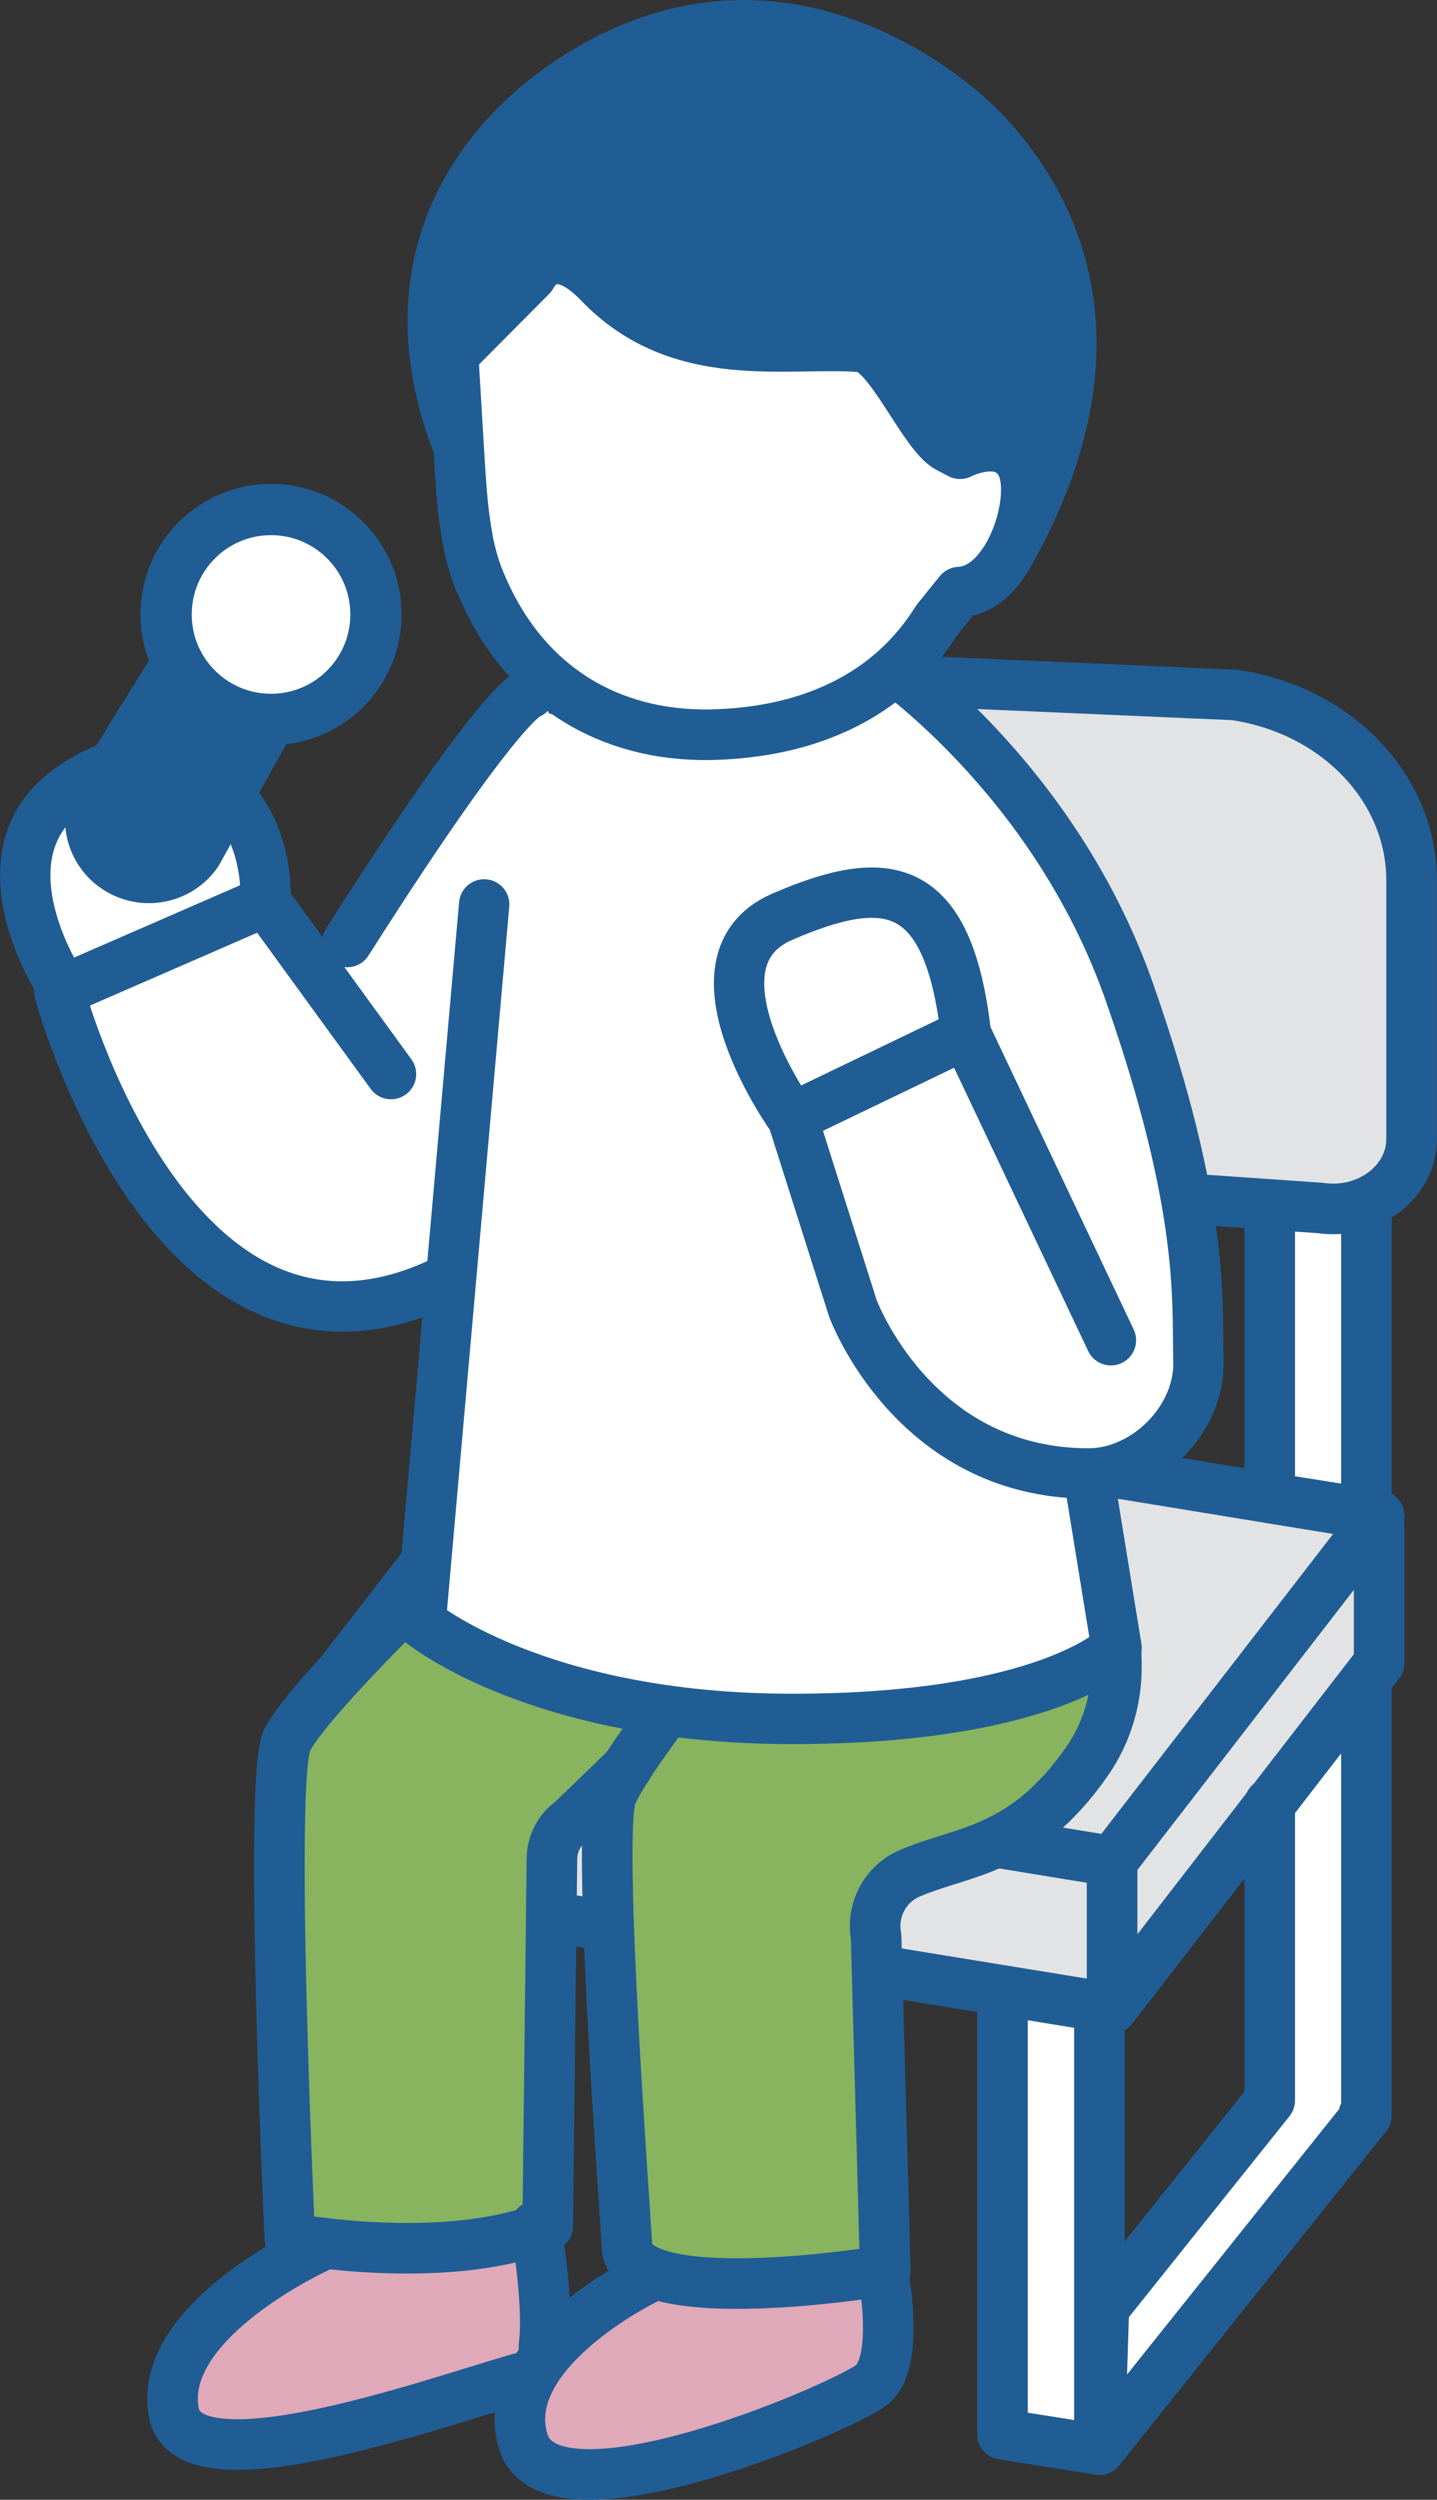
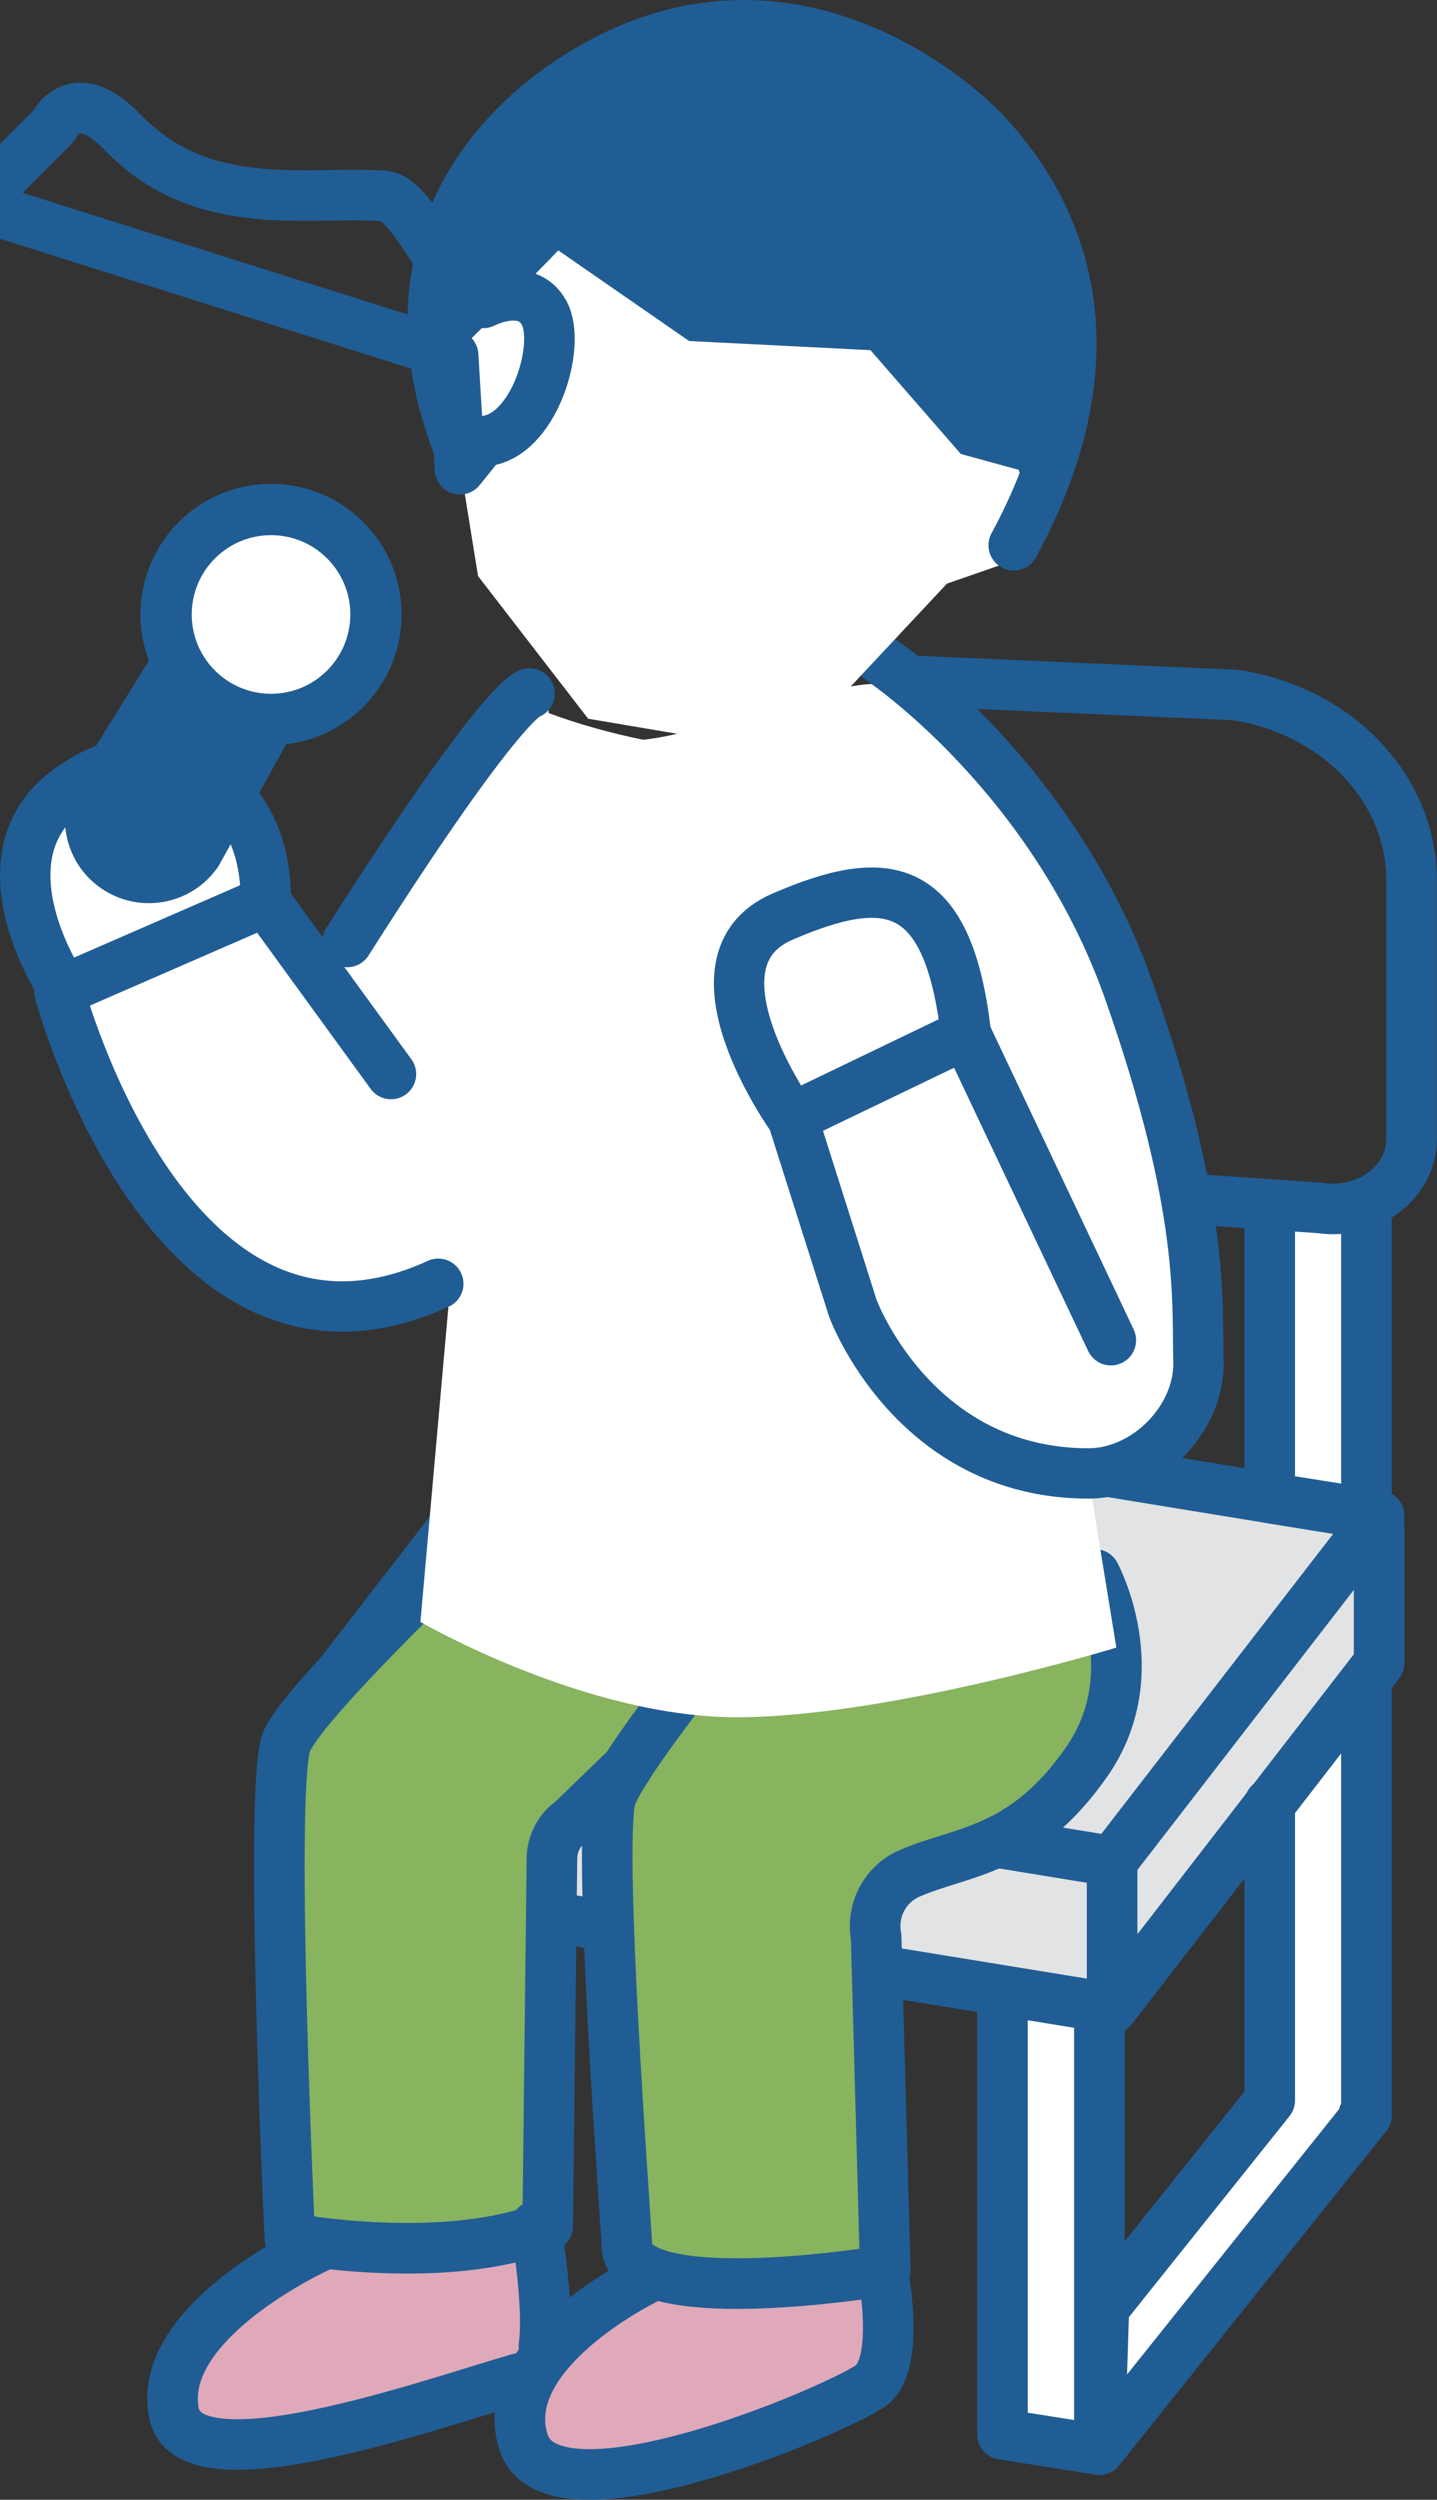
<svg xmlns="http://www.w3.org/2000/svg" id="_レイヤー_2" data-name="レイヤー 2" viewBox="0 0 61.08 106.22">
  <rect x="0" y="0" width="61.08" height="106.22" fill="#333333" stroke="none" />
  <defs>
    <style>
      .cls-1 {
        fill: #dfa9ba;
      }

      .cls-2, .cls-3 {
        fill: #205d94;
      }

      .cls-4 {
        stroke-width: 2.18px;
      }

      .cls-4, .cls-3, .cls-5, .cls-6, .cls-7 {
        stroke: #205d94;
        stroke-linecap: round;
        stroke-linejoin: round;
      }

      .cls-4, .cls-8 {
        fill: #fff;
      }

      .cls-9 {
        fill: #88b35f;
      }

      .cls-3 {
        stroke-width: 2.18px;
      }

      .cls-10 {
        fill: #e2e3e4;
      }

      .cls-5 {
        stroke-width: 2.15px;
      }

      .cls-5, .cls-6, .cls-7 {
        fill: none;
      }

      .cls-6 {
        stroke-width: 2.14px;
      }

      .cls-7 {
        stroke-width: 2.15px;
      }
    </style>
  </defs>
  <g id="FVリンクスポット">
    <g>
      <g>
        <path class="cls-10" d="M58.28,64.66c-.12-.02-.24-.04-.36-.06-.18-.09-.37-.11-.56-.09-3.75-.58-7.5-1.17-11.25-1.75-3.77-.59-7.78-.86-11.41-2.09-1.82-.62-2.08-1.09-3.99-1.4-1.79-.29-3.81-.68-5.61-.56-1.73.11-2.74,2.13-3.72,3.35-1.25,1.56-2.5,3.12-3.76,4.68-1.33,1.66-2.82,3.28-3.9,5.11-1.03,1.75-1.43,3.71-1.77,5.68-.03.15,0,.29.03.41-.02.12-.03.25,0,.36.21,1.25,1.89,1.36,2.88,1.6,1.55.39,3.1.78,4.65,1.15,3.17.76,6.36,1.45,9.58,1.98,2.87.47,4.26.68,7.17.82.11.02.22.05.33.07,2.31.39,4.65.56,6.98.68.34.1.67.19,1.01.29.06.02.11.04.17.05.35.11.7.19,1.05.3.78.25,1.52-.89.84-1.44-.07-.06-.15-.1-.22-.15,1.1-1.02,2.49-1.77,3.64-2.71,1.62-1.33,3.02-2.91,4.4-4.48,1.26-1.43,2.52-2.9,3.23-4.69.69-1.77.77-3.69.73-5.58.61-.36.73-1.41-.13-1.54Z" />
        <path class="cls-8" d="M57.48,78.66c.24-1.87.46-3.74.61-5.62.08-.99-1.43-1.14-1.69-.23-.07.25-.12.49-.18.74-.48-.04-1.04.26-1.02.83.01.45.03.9.04,1.35-.42.01-.86.28-.92.82-.27,2.41-.48,4.82-.62,7.24-.07,1.17-.12,2.35-.16,3.53-.04,1.2.17,2.66-.44,3.73-.89,1.56-2.05,2.98-3.3,4.28-.98.77-1.95,1.56-2.9,2.38.04-1.61.04-3.21,0-4.82-.04-1.26-.1-2.53-.2-3.79-.08-1.02-.13-2.07-.73-2.94-.78-1.12-3.25-2.16-3.47-.11-.14,1.29.23,2.75.37,4.04.15,1.36.2,2.72.17,4.08-.04,2.48-.43,5.15.03,7.61.4,2.1,3.36,1.51,4.67.71,1.96-1.19,3.15-3.49,4.4-5.33.67-.99,1.37-1.96,2.05-2.95.63-.42,1.26-.85,1.75-1.38.72-.78.9-1.8.98-2.82.01-.15.01-.31.02-.46.84-2.09,1-4.3.9-6.6-.07-1.43-.2-2.86-.36-4.28Z" />
        <polygon class="cls-8" points="54.29 51.2 54.29 63.37 56.96 63.8 57.46 63.8 58.08 57.5 58.08 53.37 57.44 51.28 54.29 51.2" />
-         <path class="cls-10" d="M50.19,29.21l6.76,2.23,2.91,3.52v15.35l-2.42.97-7.34.09s-7.01-6.65-7.06-7.04-3.71-14.62-3.71-14.62l10.86-.5Z" />
        <path class="cls-5" d="M39.19,28.95l13.29.58c4.34.64,7.52,3.97,7.52,7.88v10.99c0,1.83-1.85,3.23-3.88,2.93l-5.61-.39" />
        <polyline class="cls-5" points="58.08 51.37 58.08 64.3 53.97 63.65 53.97 51.68" />
        <polyline class="cls-5" points="46.73 85.34 46.73 104.09 42.61 103.44 42.61 85.28" />
        <g>
          <polygon class="cls-5" points="58.62 64.41 24.02 58.76 12.67 73.43 47.27 79.09 58.62 64.41" />
          <polyline class="cls-5" points="58.62 64.82 58.62 70.66 47.27 85.34 12.67 79.7 12.67 73.64" />
          <line class="cls-5" x1="47.27" y1="79.09" x2="47.27" y2="84.83" />
        </g>
        <polyline class="cls-5" points="53.97 76.63 53.97 89.25 46.92 98.07 46.73 104.09 58.08 89.89 58.08 71.67" />
      </g>
      <g>
        <path class="cls-1" d="M36.46,96.64c-.98-.15-2.1.02-3.09.04-1.11.02-2.23.04-3.34.05-.91.02-1.85,0-2.72.29-.91.3-1.68.9-2.46,1.42-.64.44-1.52.84-1.84,1.58-.04.1-.06.22-.09.32-.05-.15-.09-.3-.14-.44.46-.73.13-1.7-.03-2.6-.22-1.25-.76-1.67-2.02-1.68-1.67-.01-3.39-.06-5.06.08-.5.04-.92.2-1.32.4-.19-.23-.48-.38-.85-.32-1.43.26-2.91.64-3.85,1.82-.79,1-1.14,2.34-1.31,3.64-.12.21-.14.47-.07.71-.01.16-.04.32-.05.48-.04.51.43.81.87.86.42.05.79-.16,1.01-.49.42.13.83.29,1.26.36.76.12,1.52.06,2.28-.05,1.5-.2,2.97-.52,4.41-.98,1.05-.33,2.23-.7,3.28-1.21.25.76.52,1.51,1,2.17,1.11,1.51,2.75,1.48,4.46,1.19,2.15-.36,4.21-1.11,6.29-1.72,1.43-.41,3.06-.89,3.88-2.24.61-1,1.13-3.45-.51-3.7Z" />
        <path class="cls-9" d="M46.54,66.9c-.32-1.14-27.43-.52-27.43-.52,0,0-6.13,5.81-7,9.14-.48,1.82-.38,3.72-.32,5.58.06,2.09.07,4.19.09,6.28.02,2.02.06,4.05.19,6.07.04.62.02,1.41.52,1.87.55.5,1.46.42,2.15.46,1.96.09,4.04.16,5.99-.14,1.71-.26,1.98-1.76,2.15-3.22.47-4.04.43-8.12.9-12.16.12-1.05.28-2.09.56-3.11.14-.49.29-1,.53-1.45.11-.2.25-.5.44-.62.36-.23.35-.13.46.2.13.37,0,1.05-.02,1.42-.01.43-.02.85-.03,1.28-.02,1.14-.02,2.27-.01,3.41.04,4.26.29,8.52.74,12.75.07.68.05,1.48.49,2.04.56.73,1.49.55,2.29.48,2.02-.18,4.03-.33,6.05-.54.73-.08,1.4-.24,1.63-1.04.28-.97.14-2.21.18-3.22.08-2.31.12-4.61.11-6.92,0-1.48-.24-3.26.06-4.82.21.11.47.12.75-.07l5.94-3.98c.23-.16.35-.37.38-.59,1.29-1.44,2.51-2.96,3.6-4.56.96-1.4-.89-2.23-1.39-4.02Z" />
        <path class="cls-5" d="M46.54,66.9s2.28,4.21-.36,7.98c-2.68,3.83-5.27,3.75-7.51,4.72-1.05.45-1.64,1.57-1.43,2.7l.39,14.18s-9.3,1.56-10.84-.55c-.1-.14-.13-.31-.14-.48-.12-2.07-1.21-16.68-.71-18.99.29-1.32,5.33-7.54,5.33-7.54" />
        <path class="cls-5" d="M26.65,75.11l-2.35,2.27c-.53.37-.84.97-.84,1.62l-.18,15.59c-4.39,1.76-10.96.52-10.96.52,0,0-.87-18.54-.18-20.99.37-1.3,5.73-6.5,5.73-6.5" />
        <path class="cls-5" d="M27.39,96.87s-6.35,3.11-5.14,6.9c1.21,3.79,13.25-1.34,14.75-2.39,1.35-.95.48-5.11.48-5.11" />
        <path class="cls-5" d="M23.12,99.69c.24-1.78-.35-5.1-.35-5.1" />
        <path class="cls-5" d="M13.51,95.49s-6.86,3.12-6.12,7.03c.63,3.32,10.9-.37,14.7-1.46" />
      </g>
      <path class="cls-8" d="M48.92,61.69c1.94-1.43,1.9-2.82,2.01-6.34.11-3.52-2.59-10.07-2.59-10.07-.13-.3-.27-.6-.41-.9.17-.18.26-.44.16-.75-.83-2.67-2.11-5.15-3.53-7.55-1.2-2.02-2.38-4.62-4.57-5.74-.21-.1-.47-.12-.71-.05-.73-.97-1.31-1.38-2.73-1.18-1.56.22-3.05.67-4.55,1.14-1.51.47-3.04.99-4.62,1.18-.02,0-.04,0-.06,0-1.36-.28-2.71-.65-4-1.13.04-.72-.84-1.38-1.4-.69-1.39,1.71-2.53,3.58-3.56,5.53-.5.94-.98,1.9-1.47,2.85-.14.27-.89,1.87-1.27,2.53-.24-.46-1.53.78-1.7.41-.36-.77-1.24-.94-1.59-1.72-.46-1.03-.29-.32-1.63-.06-.61.12-1.12.54-1.66.82-.62.32-1.29.53-1.95.75-1.1.36-3.64.68-4.57,1.42-.99.78,3.7,7.86,4.24,8.37.4.37,3.08,2.94,3.67,2.84,0,0,3.18,2.82,5.69,2.01,2.51-.81,3.1-1.64,3.1-1.64l-1.35,15.2s7.05,4.09,13.54,4.05c6.49-.04,16.04-2.96,16.04-2.96l-1.2-7.38,2.67-.93Z" />
      <path class="cls-8" d="M10.33,37.19c-.07-.53-.18-1.05-.33-1.57-.26-.88-.61-1.98-1.35-2.57-.77-.63-2.04-.69-2.99-.7-1.83-.03-3.83.74-4.61,2.52-1.01,2.31.52,4.5,1.93,6.22.27.33.81.3,1.13.05,0,0,.02,0,.03,0,.98-.3,1.94-.77,2.9-1.16.47-.19.93-.37,1.4-.56.5-.2,1.13-.35,1.53-.72.44-.41.44-.96.37-1.5Z" />
      <path class="cls-8" d="M40.47,42.44s-.01-.04-.02-.07c-.03-.11-.08-.21-.15-.29-.06-.09-.14-.17-.24-.22-.04-.02-.08-.02-.12-.04-.02-.07-.03-.14-.06-.21-.29-1.05-.51-2.19-1.61-2.7-.68-.32-1.38-.25-2.1-.14-.52.08-1.04.17-1.54.34-1.2.41-2.2,1.26-2.44,2.55-.04.21-.03.42-.04.63-.08.37-.1.76-.06,1.13.09.78.41,1.5.79,2.18.17.3.33.61.6.83.41.34.9.41,1.38.16.2-.1.32-.29.38-.5.49-.24.97-.52,1.43-.8.59-.35,1.17-.72,1.74-1.1.1-.07.22-.14.34-.21.13.07.27.11.42.11.23,0,.45-.06.65-.18.1-.06.19-.13.27-.2.08-.07.15-.17.21-.26.02-.03.04-.07.06-.11.04-.09.1-.21.12-.31.02-.11.04-.23.04-.34,0-.09-.02-.19-.04-.28Z" />
-       <path class="cls-6" d="M20.58,38.43l-2.7,30.5s4.93,4.11,15.79,4.11,13.79-3.02,13.79-3.02l-1.2-7.38" />
      <path class="cls-6" d="M22.51,29.47s-1.04,0-7.75,10.56" />
      <path class="cls-6" d="M47.22,56.95l-6.16-13.01-7.38,3.55,2.57,8.1s2.57,7.02,10.02,7.02c2.45,0,4.75-2.32,4.67-4.79-.07-2.48.3-6.42-2.93-15.65-3.23-9.24-10.55-14.12-10.55-14.12" />
      <path class="cls-6" d="M33.67,47.5s-4.79-6.66-.41-8.55,7.04-1.64,7.8,5" />
      <path class="cls-6" d="M16.62,45.64l-5.33-7.33-8.77,3.82s4.7,17.64,16.11,12.42" />
      <path class="cls-6" d="M2.52,41.74s-3.41-5.22.24-8.07c3.97-3.1,8.65-.52,8.53,4.65" />
      <g>
        <path class="cls-3" d="M8.31,26.94l-4.2,6.78c-.55,1.1-.2,2.44.81,3.13h0c1.12.77,2.66.5,3.44-.62l4.2-7.56-4.25-1.73Z" />
        <circle class="cls-4" cx="11.52" cy="26.11" r="4.46" />
      </g>
      <g>
        <path class="cls-8" d="M22.16,9.29l-3.24,6.52,1.4,8.67,4.68,6.06,5.38.91,4.76-1.19,5.11-5.46,2.62-.91s.73-2.28.73-2.56-1.23-5.29-1.25-5.46-4.78-4.85-4.78-4.85l-14.83-2.69-.59.96Z" />
        <path class="cls-2" d="M23.31,4.12l-3.92,4.88-.63,3.89s0,2.57.5,2.21,4.47-4.46,4.47-4.46l5.56,3.85,7.71.39,3.84,4.41,2.77.76,2.14-2.55s-.15-2.18-.22-2.48-.59-4.24-.64-4.43-1.25-3.86-1.25-3.86l-4.07-3.35-5.46-1.79-5.14-.21-5.66,2.75Z" />
        <path class="cls-7" d="M43.09,23.17c4.83-8.91,1.49-14.74-1.4-17.71,0,0-8.17-8.61-17.9-1.7-3.42,2.43-7.24,7.39-4.4,14.98" />
-         <path class="cls-7" d="M19.26,15.1l.29,4.84c.09,1.2.11,1.71.32,2.93.11.63.28,1.2.44,1.62,1.85,4.73,5.67,6.81,9.9,6.73,4.19-.09,7.61-1.66,9.61-4.87l.96-1.19c2.18-.1,3.38-4.11,2.61-5.47-.76-1.36-2.58-.41-2.58-.41l-.5-.26c-1.05-.55-2.52-4.19-3.7-4.28-3.19-.25-7.69.86-11.13-2.71-2.05-2.13-2.9-.3-2.9-.3l-3.35,3.37Z" />
+         <path class="cls-7" d="M19.26,15.1l.29,4.84l.96-1.19c2.18-.1,3.38-4.11,2.61-5.47-.76-1.36-2.58-.41-2.58-.41l-.5-.26c-1.05-.55-2.52-4.19-3.7-4.28-3.19-.25-7.69.86-11.13-2.71-2.05-2.13-2.9-.3-2.9-.3l-3.35,3.37Z" />
      </g>
    </g>
  </g>
</svg>